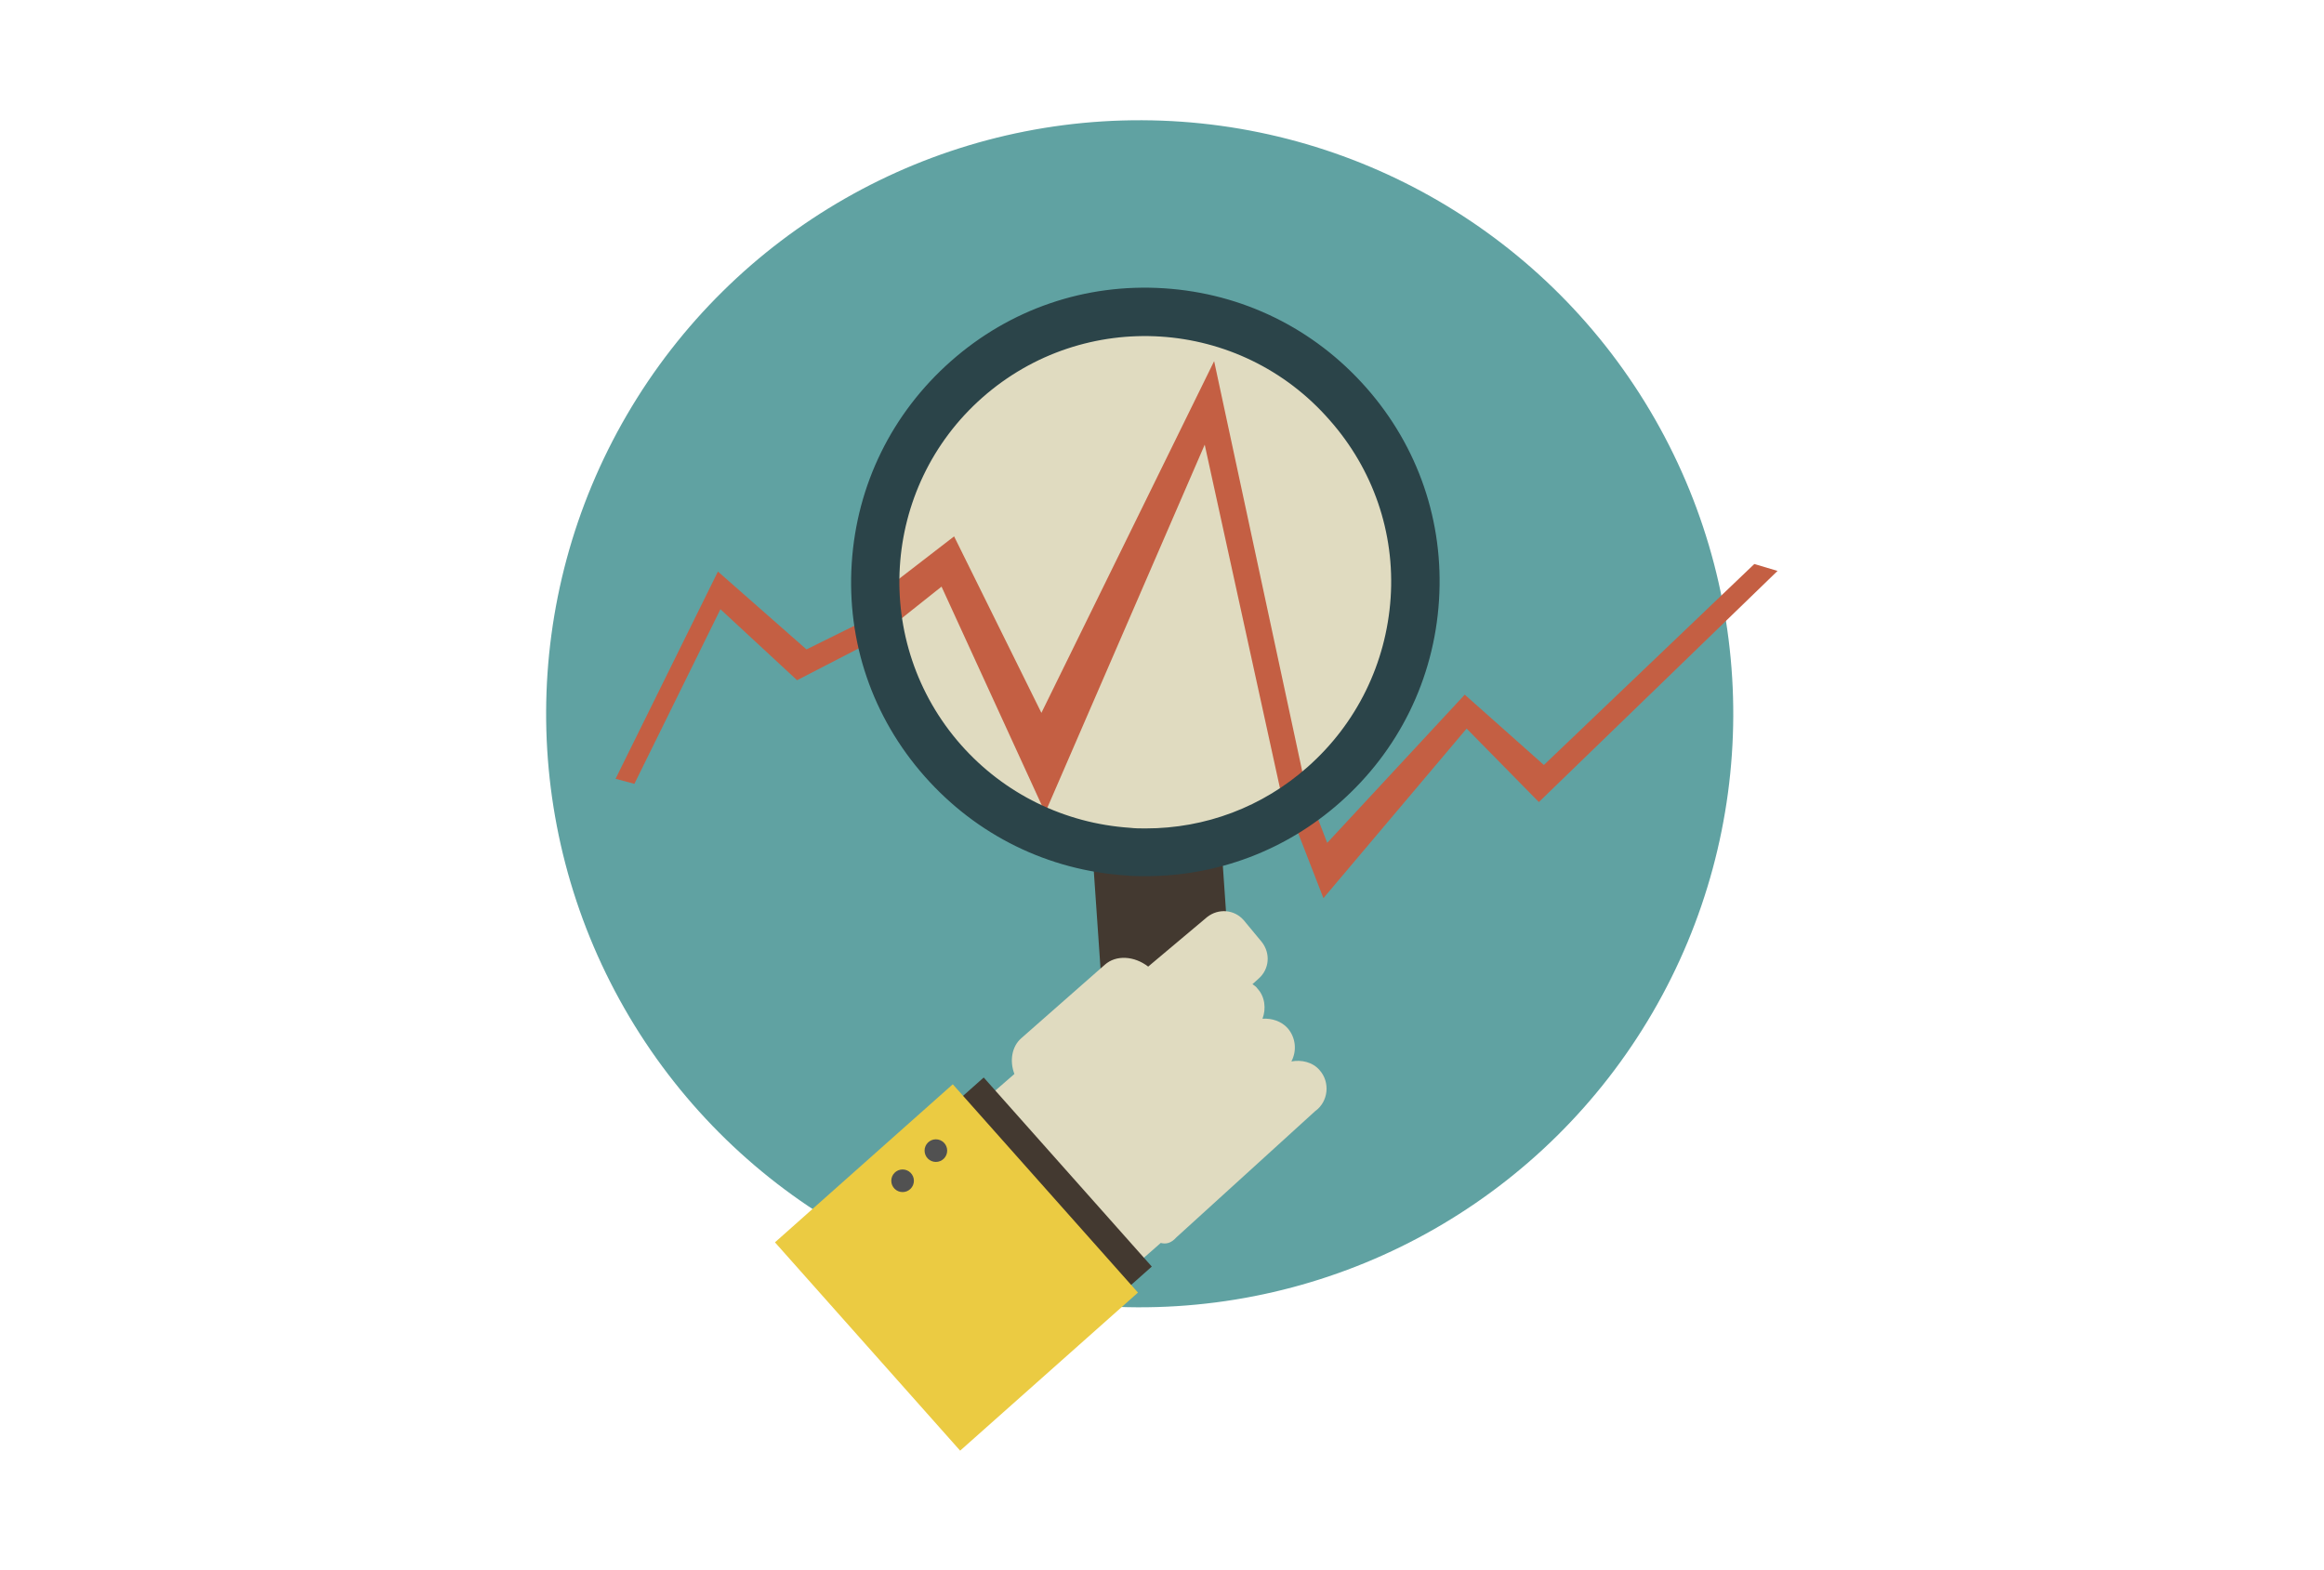
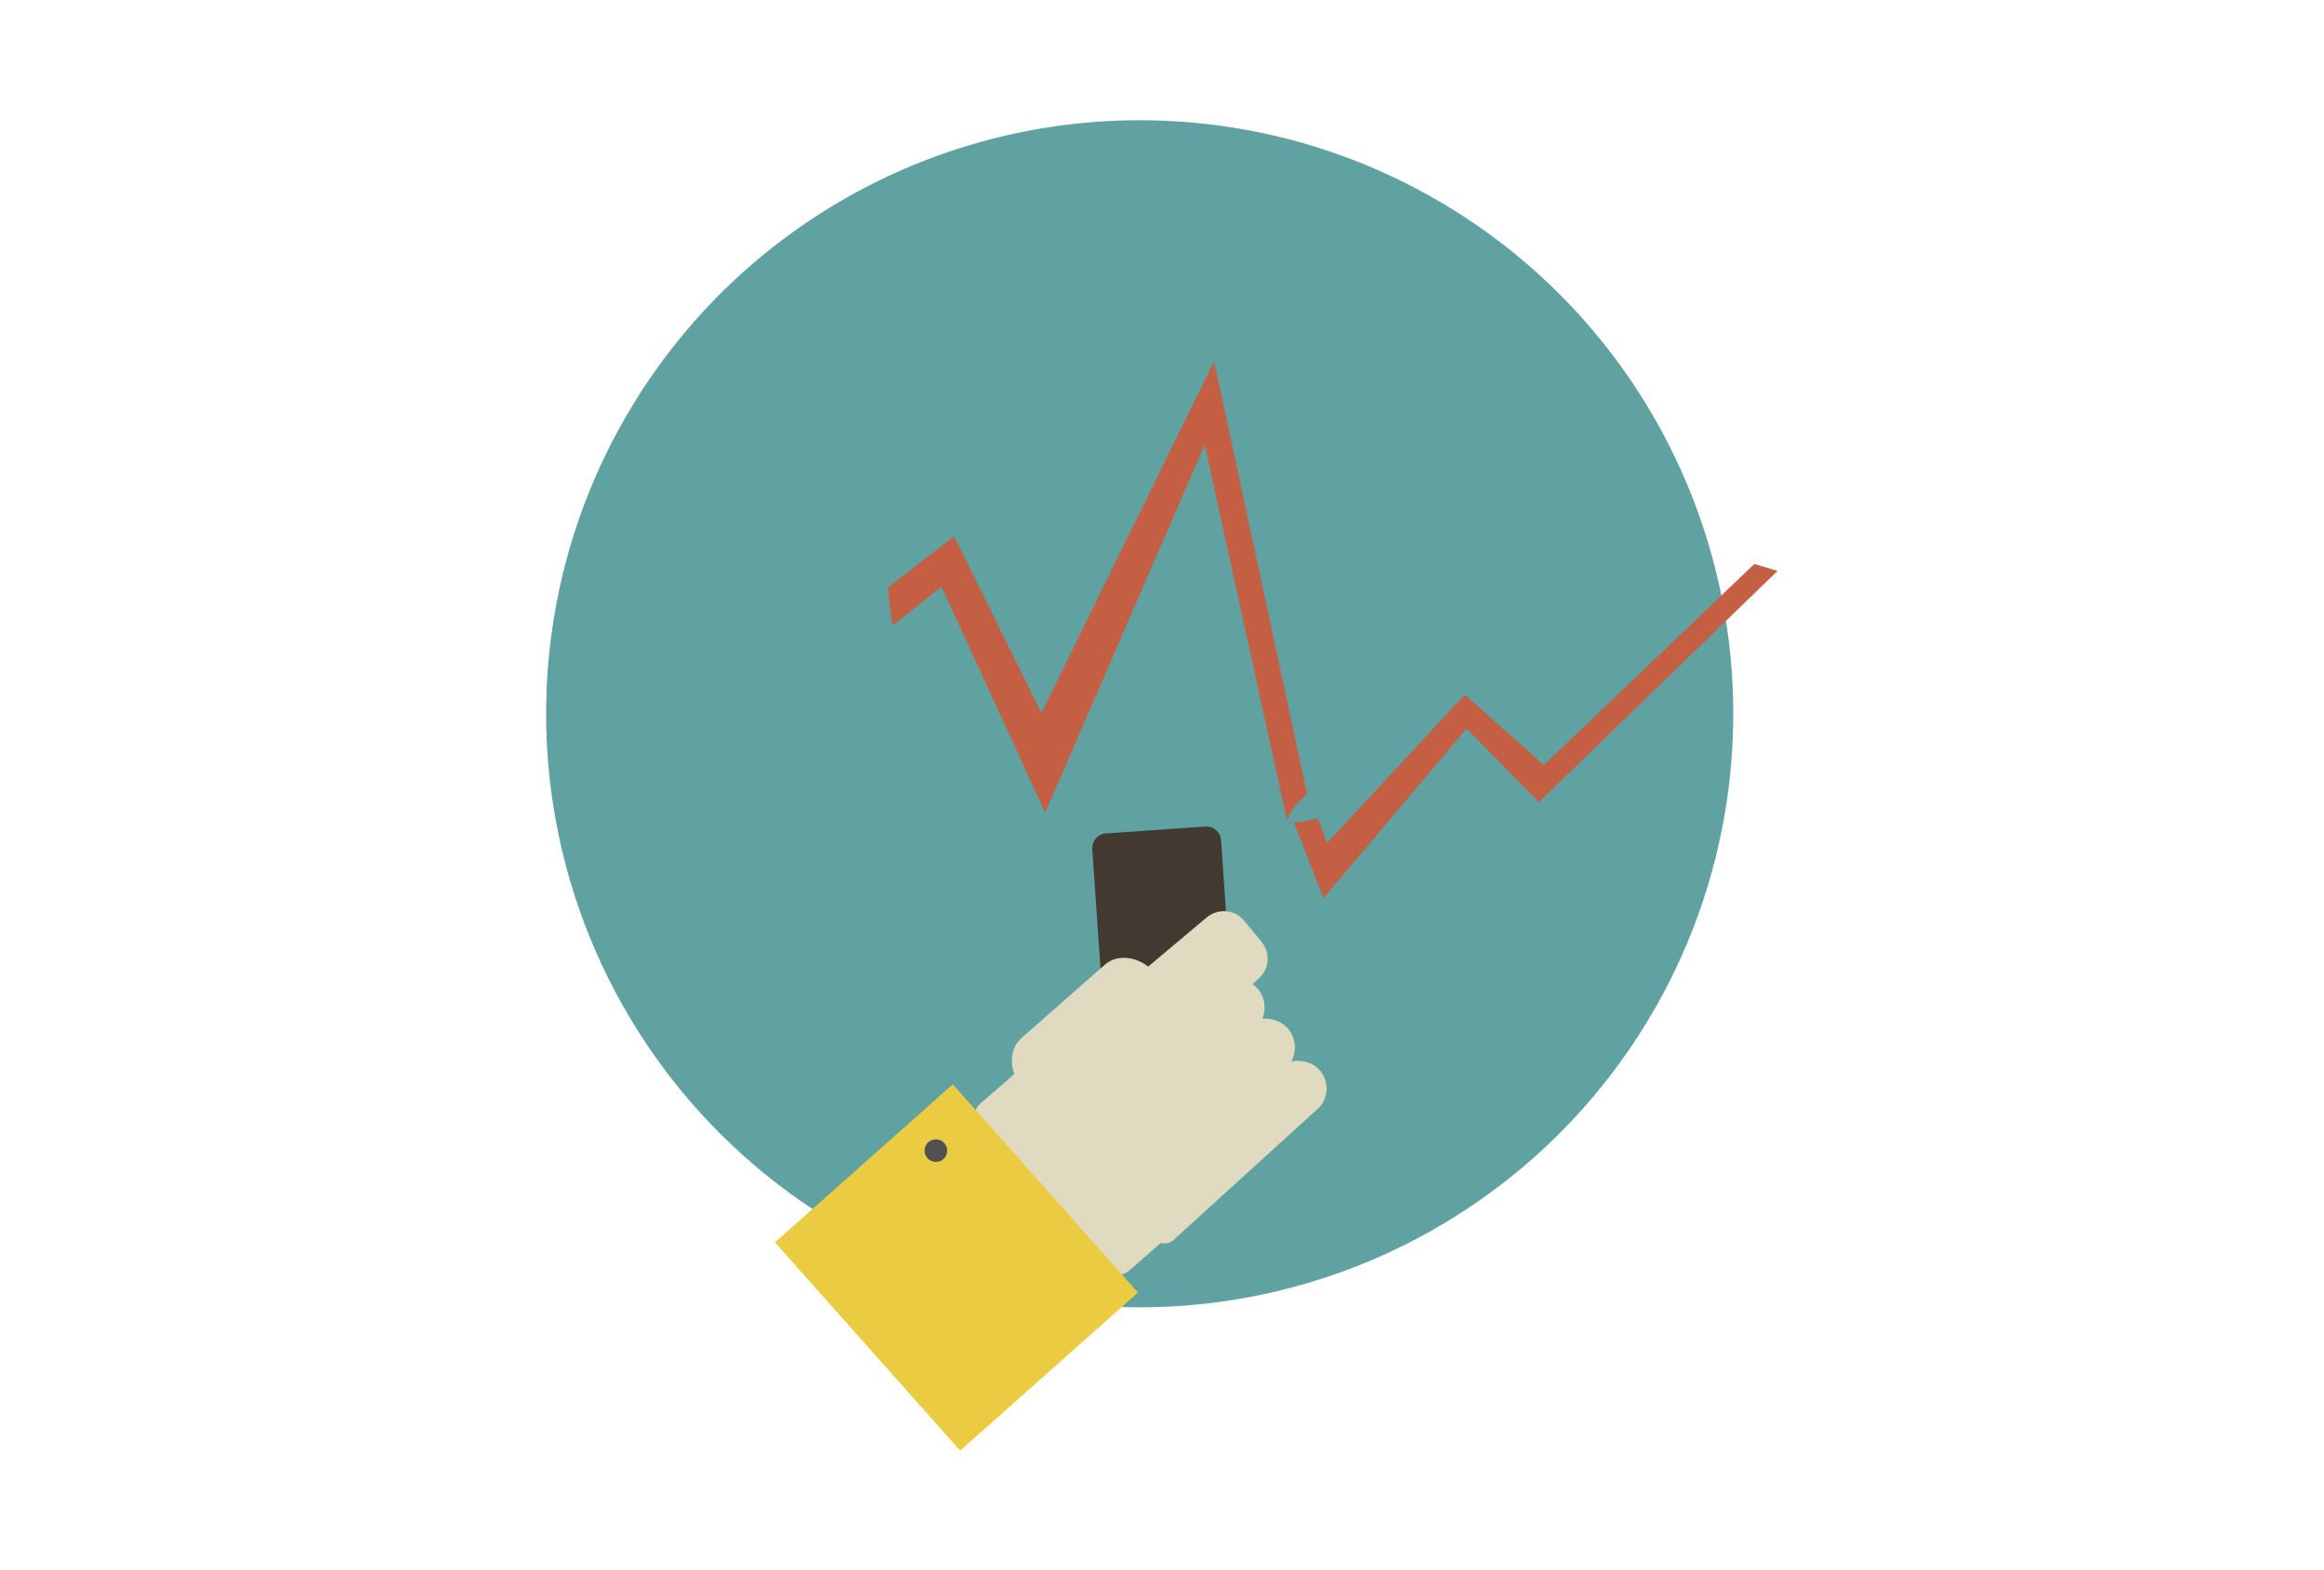
<svg xmlns="http://www.w3.org/2000/svg" version="1.1" id="Layer_1" x="0px" y="0px" viewBox="0 0 370 250" style="enable-background:new 0 0 370 250;" xml:space="preserve">
  <style type="text/css">
	.st0{fill:#FFFFFF;}
	.st1{fill:#204355;}
	.st2{fill:#DB4D4D;}
	.st3{fill:#FFE6C2;}
	.st4{opacity:0.2;fill:#606060;}
	.st5{fill:#EBCB42;}
	.st6{fill:#B1B2BF;}
	.st7{fill:#CBEBFB;}
	.st8{fill:#069AA5;}
	.st9{fill:#082E3C;}
	.st10{fill:#124B59;}
	.st11{fill:#E0E0EA;}
	.st12{fill:#F1B82B;}
	.st13{fill:#7D7D7D;}
	.st14{fill:#676665;}
	.st15{fill:#D09C2A;}
	.st16{fill:#DE5036;}
	.st17{fill:#F05A37;}
	.st18{fill:#F6F7F7;}
	.st19{fill:#0B3654;}
	.st20{fill:#114149;}
	.st21{fill:#DA4643;}
	.st22{fill:#FFFDF3;}
	.st23{fill:#CBCAC7;}
	.st24{fill:#36495E;}
	.st25{fill:#F8FBF6;}
	.st26{fill:#F26F5A;}
	.st27{fill:#87D5F7;}
	.st28{fill:#2C3D4F;}
	.st29{fill:#14B0BF;}
	.st30{clip-path:url(#SVGID_16_);}
	.st31{fill:#F1C9A5;}
	.st32{fill:#E4B692;}
	.st33{opacity:0.1;fill:#DDAC8C;}
	.st34{fill:#0D313D;}
	.st35{fill:#F1F2F2;}
	.st36{fill:#2B5770;}
	.st37{fill:#262421;}
	.st38{fill:#FDC111;}
	.st39{clip-path:url(#SVGID_18_);}
	.st40{fill:#102F41;}
	.st41{fill:#231F20;}
	.st42{fill:#2E5871;}
	.st43{clip-path:url(#SVGID_20_);}
	.st44{fill:#FB6020;}
	.st45{fill:#915F2C;}
	.st46{fill:#FC6121;}
	.st47{clip-path:url(#SVGID_22_);}
	.st48{fill:#F5C002;}
	.st49{clip-path:url(#SVGID_24_);}
	.st50{fill:#303030;}
	.st51{fill:#FB621E;}
	.st52{opacity:0.2;fill:#E53D0C;}
	.st53{fill:#E53D0C;}
	.st54{fill:#90A4AE;}
	.st55{fill:#B0BEC5;}
	.st56{fill:#CFD8DC;}
	.st57{fill:#68787A;}
	.st58{fill:#2A445D;}
	.st59{opacity:0.41;fill:#BDBDBD;}
	.st60{fill:#17C5CC;}
	.st61{fill:#F62F48;}
	.st62{fill:#F4CD25;}
	.st63{fill:#D8E0E7;}
	.st64{fill:#929497;}
	.st65{fill:#0EC0C0;}
	.st66{fill:#306B88;}
	.st67{fill:#22DDDD;}
	.st68{fill:#008CD4;}
	.st69{fill:#FC611F;}
	.st70{clip-path:url(#SVGID_26_);}
	.st71{fill:#A25A34;}
	.st72{fill:#01561E;}
	.st73{fill:#D1874A;}
	.st74{fill:#2B5971;}
	.st75{clip-path:url(#SVGID_28_);}
	.st76{fill:#583A2F;}
	.st77{fill:#C51C39;}
	.st78{fill:none;stroke:#FFFFFF;stroke-width:1.431;stroke-linecap:round;stroke-linejoin:round;}
	
		.st79{fill:none;stroke:#FFFFFF;stroke-width:1.431;stroke-linecap:round;stroke-linejoin:round;stroke-dasharray:4.977408e-02,1.991;}
	.st80{fill:#FDC20E;}
	.st81{clip-path:url(#SVGID_30_);}
	.st82{fill:#3595BB;}
	.st83{fill:#27AAE1;}
	.st84{clip-path:url(#SVGID_32_);}
	.st85{clip-path:url(#SVGID_34_);}
	.st86{clip-path:url(#SVGID_36_);}
	.st87{clip-path:url(#SVGID_38_);}
	.st88{clip-path:url(#SVGID_40_);}
	.st89{clip-path:url(#SVGID_42_);}
	.st90{clip-path:url(#SVGID_44_);}
	
		.st91{fill:none;stroke:#FFFFFF;stroke-width:1.431;stroke-linecap:round;stroke-linejoin:round;stroke-dasharray:4.897575e-02,1.959;}
	.st92{clip-path:url(#SVGID_46_);}
	.st93{clip-path:url(#SVGID_48_);}
	.st94{clip-path:url(#SVGID_50_);}
	.st95{clip-path:url(#SVGID_52_);}
	.st96{clip-path:url(#SVGID_54_);}
	.st97{clip-path:url(#SVGID_56_);}
	.st98{clip-path:url(#SVGID_58_);}
	.st99{clip-path:url(#SVGID_60_);}
	
		.st100{fill:none;stroke:#FFFFFF;stroke-width:1.431;stroke-linecap:round;stroke-linejoin:round;stroke-dasharray:4.949770e-02,1.98;}
	.st101{clip-path:url(#SVGID_62_);}
	.st102{clip-path:url(#SVGID_64_);}
	.st103{clip-path:url(#SVGID_66_);}
	.st104{clip-path:url(#SVGID_68_);}
	.st105{clip-path:url(#SVGID_70_);}
	.st106{clip-path:url(#SVGID_72_);}
	.st107{clip-path:url(#SVGID_74_);}
	.st108{clip-path:url(#SVGID_76_);}
	.st109{clip-path:url(#SVGID_78_);}
	.st110{clip-path:url(#SVGID_80_);}
	.st111{clip-path:url(#SVGID_82_);}
	.st112{clip-path:url(#SVGID_84_);}
	.st113{clip-path:url(#SVGID_86_);}
	.st114{clip-path:url(#SVGID_88_);}
	.st115{clip-path:url(#SVGID_90_);}
	.st116{clip-path:url(#SVGID_92_);}
	.st117{clip-path:url(#SVGID_94_);}
	.st118{clip-path:url(#SVGID_96_);}
	.st119{clip-path:url(#SVGID_98_);}
	.st120{clip-path:url(#SVGID_100_);}
	.st121{clip-path:url(#SVGID_102_);}
	.st122{clip-path:url(#SVGID_104_);}
	.st123{clip-path:url(#SVGID_106_);}
	.st124{clip-path:url(#SVGID_108_);}
	
		.st125{fill:none;stroke:#FFFFFF;stroke-width:1.431;stroke-linecap:round;stroke-linejoin:round;stroke-dasharray:4.461078e-02,1.784;}
	.st126{clip-path:url(#SVGID_110_);}
	.st127{fill:#003BB3;}
	.st128{fill:#ABD5CB;}
	.st129{fill:none;}
	.st130{fill:#2B4449;}
	.st131{fill:#A4A14F;}
	.st132{fill:#7F7F7F;}
	.st133{fill:#C45F43;}
	.st134{fill:#616161;}
	.st135{fill:#E0DBC0;}
	.st136{fill:#433930;}
	.st137{fill:#60A2A2;}
	.st138{fill:#C04323;}
	.st139{fill:#037C75;}
	.st140{fill:#B65B3C;}
	.st141{fill:#3E3F3E;}
	.st142{fill:#131413;}
	.st143{fill:#4D3D26;}
	.st144{fill:#0C9AA8;}
	.st145{clip-path:url(#XMLID_563_);}
	.st146{fill:#0F0E0C;}
	.st147{fill:#B3B3B3;}
	.st148{fill:#A65575;}
	.st149{fill:#DD6F3E;}
	.st150{fill:#119891;}
	.st151{fill:#919F54;}
	.st152{fill:#5D80A0;}
	.st153{fill-rule:evenodd;clip-rule:evenodd;fill:#A65575;}
	.st154{fill-rule:evenodd;clip-rule:evenodd;fill:#119891;}
	.st155{fill-rule:evenodd;clip-rule:evenodd;fill:#919F54;}
	.st156{fill-rule:evenodd;clip-rule:evenodd;fill:#5D80A0;}
	.st157{fill-rule:evenodd;clip-rule:evenodd;fill:#DD6F3E;}
	.st158{fill-rule:evenodd;clip-rule:evenodd;fill:#FFFFFF;}
	.st159{fill:#01A4AB;}
	.st160{fill:#005472;}
	.st161{fill:#023038;}
	.st162{fill:#78C1B9;}
	.st163{fill:#DFF1EF;}
	.st164{clip-path:url(#SVGID_112_);}
	.st165{fill:#471B18;}
	.st166{fill:#FE393E;}
	.st167{fill:#343F57;}
	.st168{fill:none;stroke:#343F57;stroke-width:2.787;stroke-linecap:round;stroke-linejoin:round;stroke-miterlimit:10;}
	.st169{fill:#404041;}
	.st170{fill:#EDB945;}
	.st171{fill:#515151;}
	.st172{fill:#5A9F98;}
	.st173{clip-path:url(#SVGID_114_);}
	.st174{fill:#6DB1AC;}
	.st175{fill:#82C1BC;}
	.st176{opacity:0.2;}
	.st177{clip-path:url(#SVGID_116_);fill:#6DB1AC;}
	.st178{clip-path:url(#SVGID_116_);fill:#82C1BC;}
	.st179{fill:none;stroke:#FFFFFF;stroke-width:10;stroke-linecap:round;stroke-linejoin:round;stroke-miterlimit:10;}
	.st180{fill:#7F5786;stroke:#60A2A2;stroke-miterlimit:10;}
	.st181{fill:#D4C000;}
	.st182{fill:#FBCFCD;}
	.st183{fill:#F34336;}
	.st184{fill:#F23221;}
	.st185{fill:#FDBC19;}
	.st186{fill:#373949;}
	.st187{fill:#ECEEF0;}
	.st188{fill:#EBEDEE;}
	.st189{fill:#D2D3D3;}
	.st190{fill:#D2D3D2;}
	.st191{fill:#EDECE8;}
	.st192{fill:#D2D1CE;}
	.st193{fill:#F8BA06;}
	.st194{fill:#232635;}
	.st195{fill:#F5F6F7;}
	.st196{fill:#363949;}
	.st197{fill:#CCCED1;}
	.st198{fill:#4BEADB;}
	.st199{fill:#4CE6D7;}
	.st200{fill:#0075AA;}
	.st201{fill:#FEFEFE;}
	.st202{fill:#FDFDFD;}
	.st203{fill:#F9F9F9;}
	.st204{fill:#FF5200;stroke:#FF5200;stroke-miterlimit:10;}
	.st205{fill:#007F67;stroke:#384155;stroke-miterlimit:10;}
	.st206{fill:#384155;}
	.st207{fill:#00AA9D;stroke:#384155;stroke-miterlimit:10;}
	.st208{fill:#FFA43F;}
	.st209{fill:#D42B00;}
	.st210{fill:#00A1E9;}
	.st211{fill:#E0EAF3;}
	.st212{fill:#E0E0E0;}
	.st213{fill:#D9D9D9;}
	.st214{fill:#B8B8B8;}
	.st215{clip-path:url(#SVGID_118_);}
	.st216{clip-path:url(#SVGID_122_);}
	.st217{clip-path:url(#SVGID_126_);}
	.st218{clip-path:url(#SVGID_130_);}
	.st219{clip-path:url(#SVGID_134_);}
	.st220{clip-path:url(#SVGID_138_);}
	.st221{clip-path:url(#SVGID_144_);}
	.st222{clip-path:url(#SVGID_148_);}
	.st223{clip-path:url(#SVGID_152_);}
	.st224{clip-path:url(#SVGID_156_);}
	.st225{fill:#007FE6;}
	.st226{fill:#0064B5;}
	.st227{fill:#004E8C;}
	.st228{clip-path:url(#SVGID_160_);}
	.st229{fill:#6A75BA;}
	.st230{fill:#545D94;}
	.st231{fill:#EEA886;}
	.st232{fill:#D9D3C8;}
	.st233{fill:#222538;}
	.st234{fill:#FFC955;}
	.st235{fill:#A77860;}
	.st236{fill:#C29941;}
	.st237{clip-path:url(#SVGID_164_);fill:#E0E0E0;}
	.st238{clip-path:url(#SVGID_174_);}
	.st239{fill:#616587;}
	.st240{fill:#152B3D;}
	.st241{fill:#FFC05C;}
	.st242{fill:#254380;}
	.st243{fill:#353A3D;}
	.st244{fill:#E55353;}
	.st245{fill:#EEA987;}
	.st246{fill:#2F4563;}
	.st247{fill:#202338;}
	.st248{fill:#2F6B8C;}
	.st249{fill:#877D78;}
	.st250{fill:#F5E1D9;}
	.st251{fill:#4B6F9E;}
	.st252{fill:#EDDAD3;}
	.st253{fill:#C9BAB3;}
	.st254{fill:#1E2C40;}
	.st255{clip-path:url(#SVGID_180_);}
	.st256{clip-path:url(#SVGID_188_);}
	.st257{clip-path:url(#SVGID_192_);}
	.st258{clip-path:url(#SVGID_196_);}
	.st259{clip-path:url(#SVGID_200_);}
	.st260{fill:#007BDE;}
	.st261{fill:#1A598C;}
	.st262{fill:#2273B5;}
	.st263{fill:#3788CC;}
	.st264{fill:#81807E;}
	.st265{fill:#292C47;}
	.st266{fill:#CAC7D1;}
	.st267{fill:#1D2033;}
	.st268{fill:#323657;}
	.st269{fill:#C78D71;}
	.st270{fill:#A09EA6;}
	.st271{fill:#EAE6F2;}
	.st272{fill:#3A4066;}
	.st273{fill:#F2DFD8;}
	.st274{fill:#D6C5BE;}
	.st275{clip-path:url(#SVGID_204_);}
	.st276{clip-path:url(#SVGID_208_);}
	.st277{clip-path:url(#SVGID_212_);}
	.st278{fill:#FFA855;}
	.st279{fill:#FFA555;}
	.st280{fill:#858585;}
	.st281{fill:#E2D2CA;}
	.st282{fill:#1C1E30;}
	.st283{fill:#24263D;}
	.st284{fill:#282B45;}
	.st285{fill:#1F2136;}
	.st286{fill:#4F558A;}
	.st287{fill:#D6C5BF;}
	.st288{fill:#16202E;}
	.st289{fill:#6E6760;}
	.st290{fill:#918880;}
	.st291{fill:#706865;}
	.st292{fill:#EB4747;}
	.st293{fill:#D69779;}
	.st294{fill:#12131F;}
	.st295{fill:#9E633A;}
	.st296{fill:#97A43C;}
	.st297{fill:#82522F;}
	.st298{fill:#C67B47;}
	.st299{fill-rule:evenodd;clip-rule:evenodd;fill:#5F9BD3;}
	.st300{fill-rule:evenodd;clip-rule:evenodd;fill:#5793CE;}
	.st301{fill-rule:evenodd;clip-rule:evenodd;fill:#1C74BB;}
	.st302{fill-rule:evenodd;clip-rule:evenodd;fill:#A1CFEC;}
	.st303{fill-rule:evenodd;clip-rule:evenodd;fill:#DFF2F4;}
	.st304{fill-rule:evenodd;clip-rule:evenodd;fill:#91B3DE;}
	.st305{fill-rule:evenodd;clip-rule:evenodd;fill:#1E75BC;}
	.st306{fill-rule:evenodd;clip-rule:evenodd;fill:#355199;}
	.st307{fill-rule:evenodd;clip-rule:evenodd;fill:#FBC2A6;}
	.st308{fill-rule:evenodd;clip-rule:evenodd;fill:#F9AE91;}
	.st309{fill-rule:evenodd;clip-rule:evenodd;fill:#0E6FB8;}
	.st310{fill-rule:evenodd;clip-rule:evenodd;fill:#9EBFE5;}
	.st311{fill-rule:evenodd;clip-rule:evenodd;fill:#3D8ACA;}
	.st312{fill-rule:evenodd;clip-rule:evenodd;fill:#445FAB;}
	.st313{fill:#1E74BB;}
	.st314{fill-rule:evenodd;clip-rule:evenodd;fill:#BECCE9;}
	.st315{fill-rule:evenodd;clip-rule:evenodd;fill:#8BC9EE;}
</style>
  <g id="XMLID_3296_">
    <g id="XMLID_2185_">
      <ellipse id="XMLID_2186_" transform="matrix(4.130723e-03 -1 1 4.130723e-03 67.1 294.676)" class="st137" cx="181.5" cy="113.6" rx="94.5" ry="94.5" />
    </g>
    <g id="XMLID_363_">
      <g id="XMLID_387_">
-         <path id="XMLID_388_" class="st133" d="M137.7,98.8l-9.3,4.6l-14.1-12.4l-16.3,33l3,0.8L114.7,97l12.2,11.3l12.4-6.4     C138.5,101,138,99.9,137.7,98.8z" />
-       </g>
+         </g>
      <g id="XMLID_385_">
        <path id="XMLID_386_" class="st133" d="M279.3,89.8l-33.5,32l-12.6-11.2l-21.9,23.6l-1.5-3.9c-1.2,0.3-2.5,0.6-3.8,0.6l4.7,12.1     l22.8-27l11.5,11.7L283,90.9L279.3,89.8z" />
      </g>
      <g id="XMLID_383_">
        <path id="XMLID_384_" class="st136" d="M195.5,182.5l-15.9,1.1c-1.3,0.1-2.4-0.9-2.5-2.1l-3.2-46.3c-0.1-1.3,0.9-2.4,2.1-2.5     l15.9-1.1c1.3-0.1,2.4,0.9,2.5,2.1l3.2,46.3C197.8,181.3,196.8,182.4,195.5,182.5z" />
      </g>
      <g id="XMLID_381_">
        <path id="XMLID_382_" class="st135" d="M210.1,170.4c-1.1-1.3-2.9-1.7-4.5-1.4c0.9-1.7,0.7-3.8-0.6-5.3c-1-1.1-2.5-1.6-4-1.5     c0.6-1.6,0.4-3.5-0.8-4.8c-0.2-0.3-0.5-0.5-0.8-0.7l1-0.9c1.7-1.5,1.9-4,0.5-5.8l-2.9-3.5c-1.5-1.7-4-1.9-5.8-0.5l-9.4,7.9     c-2.2-1.7-5.1-1.9-6.9-0.3l-13.3,11.7c-1.5,1.3-1.9,3.6-1.1,5.7l-5.3,4.6c-1.4,1.2-1.6,3.2-0.4,4.4l19.6,22.1     c1.1,1.3,3.1,1.3,4.5,0.1l4.9-4.3c0.8,0.2,1.6,0.1,2.5-0.9l22.1-20.1C211.5,175.4,211.8,172.3,210.1,170.4z" />
      </g>
      <g id="XMLID_379_">
-         <rect id="XMLID_380_" x="137.9" y="181.1" transform="matrix(-0.664 -0.747 0.747 -0.664 115.679 446.237)" class="st136" width="40.3" height="32.1" />
-       </g>
+         </g>
      <g id="XMLID_377_">
        <rect id="XMLID_378_" x="130.2" y="182.7" transform="matrix(-0.664 -0.747 0.747 -0.664 102.838 449.542)" class="st5" width="44.4" height="37.9" />
      </g>
      <g id="XMLID_375_">
        <circle id="XMLID_376_" class="st171" cx="149" cy="183.2" r="1.8" />
      </g>
      <g id="XMLID_373_">
-         <circle id="XMLID_374_" class="st171" cx="143.7" cy="188" r="1.8" />
-       </g>
+         </g>
      <g id="XMLID_371_">
-         <ellipse id="XMLID_372_" transform="matrix(0.75 -0.662 0.662 0.75 -15.662 143.846)" class="st135" cx="182.3" cy="92.6" rx="40.3" ry="40.3" />
-       </g>
+         </g>
      <g id="XMLID_369_">
        <path id="XMLID_370_" class="st133" d="M208.1,126.4l-14.8-68.9l-27.5,56l-13.9-28.1l-10.5,8.1c0.1,2.1,0.4,4.1,0.7,6.1l7.8-6.2     l16.5,36l25.4-58.6l13.1,59.8C205.5,128.9,206.8,127.6,208.1,126.4z" />
      </g>
      <g id="XMLID_364_">
        <g id="XMLID_365_">
-           <path id="XMLID_366_" class="st130" d="M182.4,139.5c-1,0-2,0-3-0.1c-12.5-0.8-23.9-6.4-32.2-15.8c-8.3-9.4-12.4-21.4-11.6-33.9      c0.8-12.5,6.4-23.9,15.8-32.2l0,0c9.4-8.3,21.4-12.4,33.9-11.6c12.5,0.8,23.9,6.4,32.2,15.8c8.3,9.4,12.4,21.4,11.6,33.9      c-0.8,12.5-6.4,23.9-15.8,32.2C204.7,135.4,193.8,139.5,182.4,139.5z M156.4,63.3c-16.2,14.3-17.7,39.1-3.4,55.3      c6.9,7.8,16.5,12.5,26.9,13.2c0.8,0.1,1.7,0.1,2.5,0.1c9.5,0,18.6-3.4,25.8-9.8c7.8-6.9,12.5-16.5,13.2-26.9      c0.7-10.4-2.8-20.5-9.7-28.3C197.4,50.5,172.6,49,156.4,63.3L156.4,63.3z" />
-         </g>
+           </g>
      </g>
    </g>
  </g>
</svg>